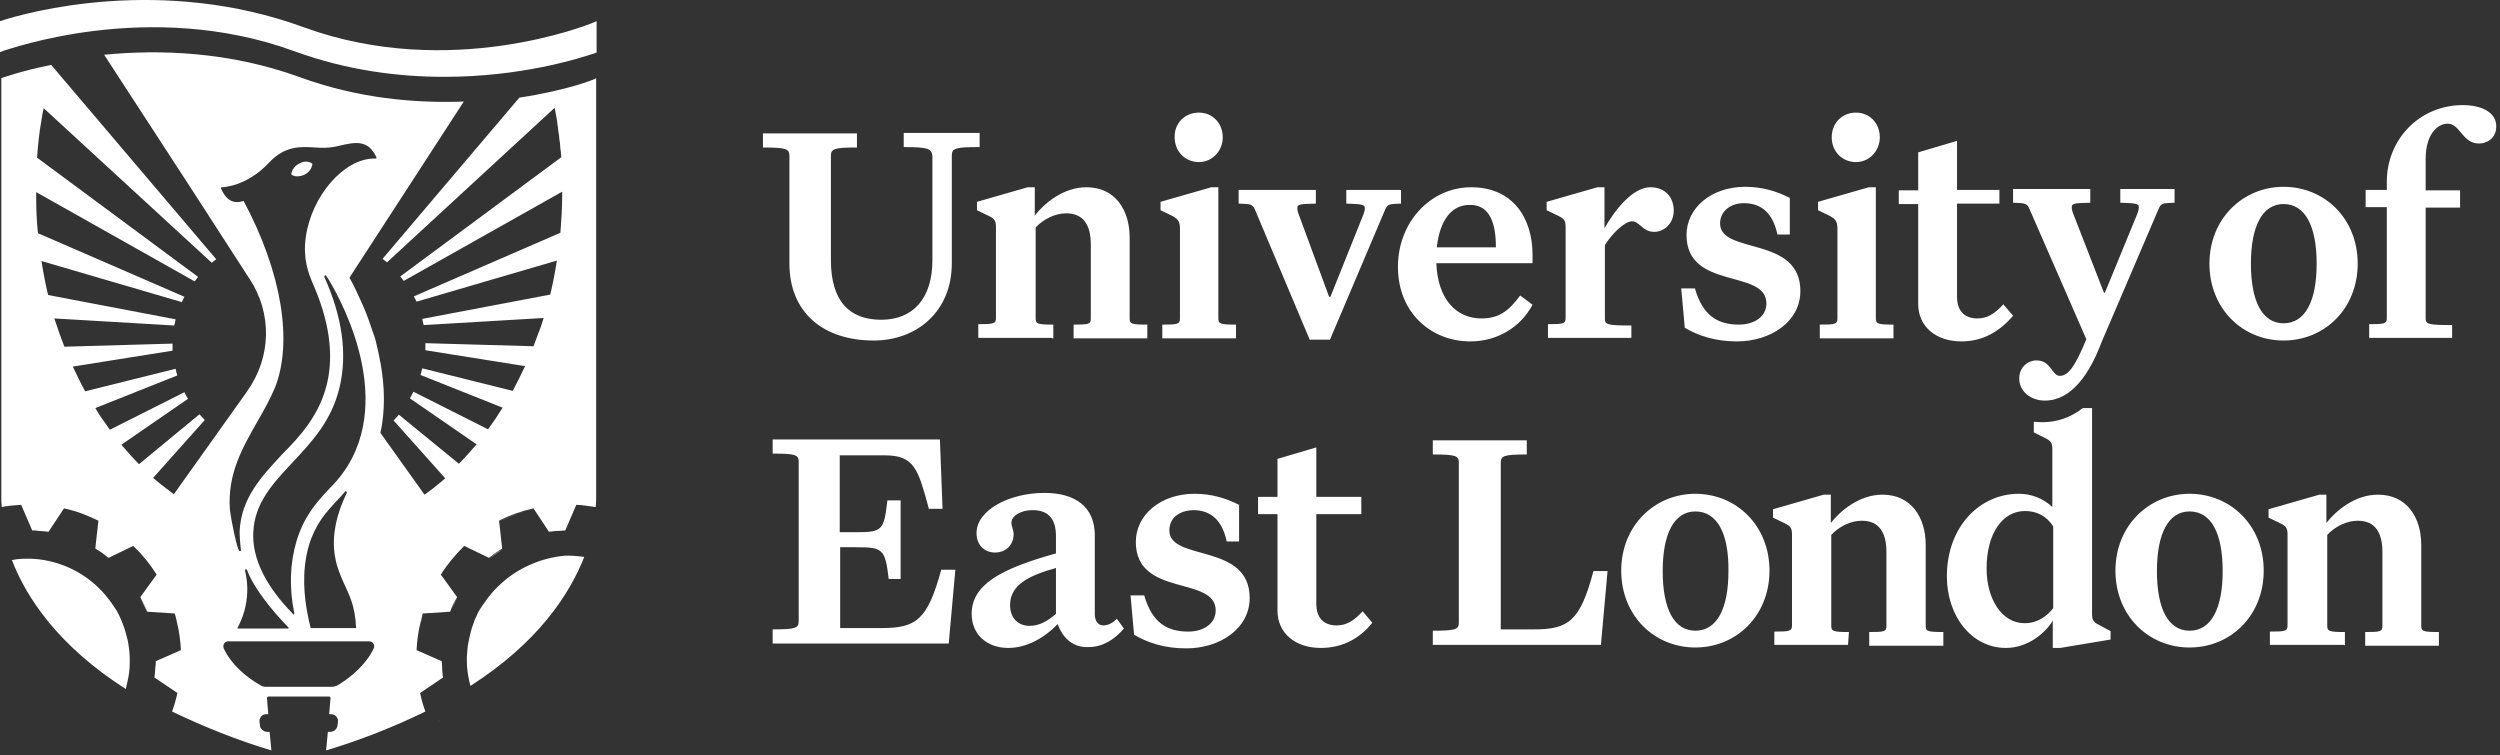
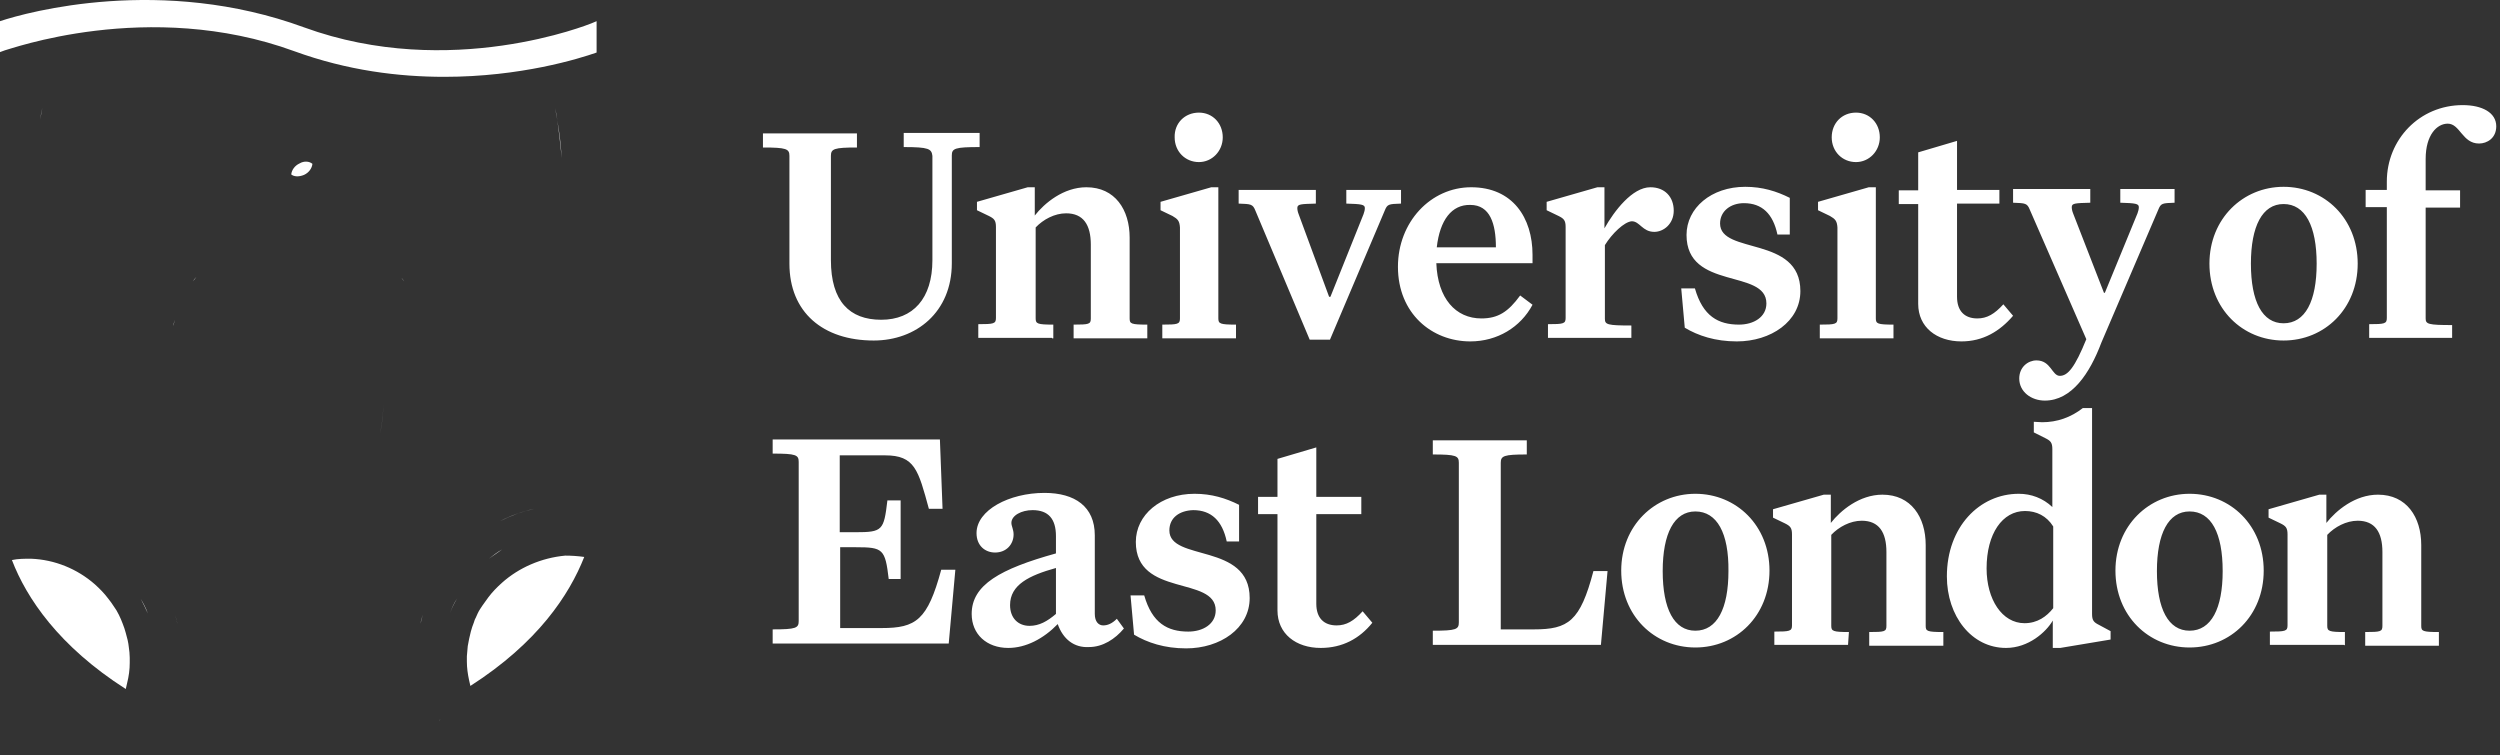
<svg xmlns="http://www.w3.org/2000/svg" width="288px" height="87px" viewBox="0 0 288 87" version="1.1">
  <rect x="0" y="0" width="288" height="87" fill="#333333" stroke="none" />
  <title>UEL</title>
  <g id="Page-1" stroke="none" stroke-width="1" fill="none" fill-rule="evenodd">
    <g id="EXD-Page" transform="translate(-233, -5143)" fill="#FFFFFF" fill-rule="nonzero">
      <g id="Case-Studies-3" transform="translate(0, 4940)">
        <g id="UEL" transform="translate(233, 203)">
          <path d="M235.566,46.148 C233.99,46.148 232.617,45.13 232.617,43.604 C232.617,42.281 233.634,41.518 234.6,41.518 C236.277,41.518 236.379,43.298 237.294,43.298 C238.209,43.298 239.022,42.332 240.344,39.075 L233.837,24.167 C233.532,23.404 233.329,23.404 231.906,23.353 L231.906,21.775 L240.801,21.775 L240.801,23.353 C239.073,23.404 238.666,23.404 238.666,23.861 C238.666,24.065 238.717,24.319 238.819,24.574 L242.377,33.733 L242.479,33.733 L246.241,24.574 C246.342,24.319 246.393,24.065 246.393,23.861 C246.393,23.454 245.987,23.404 244.258,23.353 L244.258,21.775 L250.511,21.775 L250.511,23.353 C249.087,23.404 248.935,23.404 248.63,24.167 L242.072,39.482 C240.751,42.993 238.666,46.148 235.566,46.148 Z M108.582,58.614 L107.006,58.614 C105.786,54.136 105.379,52.457 101.973,52.457 L96.737,52.457 L96.737,61.311 L98.567,61.311 C101.668,61.311 101.821,61.107 102.228,57.647 L103.753,57.647 L103.753,66.704 L102.38,66.704 C101.973,63.244 101.719,63.041 98.618,63.041 L96.788,63.041 L96.788,72.352 L101.567,72.352 C105.532,72.352 106.853,71.436 108.429,65.636 L110.056,65.636 L109.293,74.133 L89.011,74.133 L89.011,72.505 C91.705,72.505 92.01,72.352 92.01,71.538 L92.01,53.22 C92.01,52.406 91.705,52.254 89.011,52.254 L89.011,50.625 L108.277,50.625 L108.582,58.614 Z M121.85,71.894 C120.223,73.573 118.189,74.642 116.156,74.642 C113.665,74.642 111.937,73.065 111.937,70.724 C111.937,67.366 115.241,65.534 121.646,63.753 L121.646,61.769 C121.646,59.784 120.782,58.767 118.952,58.767 C117.681,58.767 116.512,59.377 116.512,60.242 C116.512,60.598 116.766,61.005 116.766,61.565 C116.766,62.685 115.953,63.651 114.631,63.651 C113.513,63.651 112.496,62.888 112.496,61.413 C112.496,58.767 116.258,56.782 120.324,56.782 C123.832,56.782 126.12,58.36 126.12,61.667 L126.12,70.724 C126.12,71.64 126.577,72.047 127.085,72.047 C127.594,72.047 128.102,71.843 128.661,71.284 L129.475,72.403 C128.458,73.624 127.035,74.54 125.459,74.54 C123.73,74.642 122.46,73.624 121.85,71.894 Z M116.359,69.706 C116.359,71.233 117.325,72.098 118.596,72.098 C119.714,72.098 120.629,71.589 121.646,70.724 L121.646,65.432 C118.545,66.297 116.359,67.366 116.359,69.706 Z M134.711,61.107 C134.711,64.72 143.962,62.481 143.962,68.892 C143.962,72.403 140.556,74.693 136.642,74.693 C134.151,74.693 132.169,74.031 130.644,73.115 L130.237,68.587 L131.813,68.587 C132.728,71.792 134.507,72.759 136.896,72.759 C138.574,72.759 140.048,71.894 140.048,70.317 C140.048,66.297 130.847,68.841 130.847,62.43 C130.847,59.326 133.694,56.884 137.608,56.884 C139.591,56.884 141.217,57.393 142.742,58.156 L142.742,62.379 L141.319,62.379 C140.811,59.988 139.54,58.767 137.456,58.767 C135.88,58.818 134.711,59.632 134.711,61.107 Z M152.147,74.642 C149.3,74.642 147.165,73.014 147.165,70.317 L147.165,59.225 L144.928,59.225 L144.928,57.24 L147.165,57.24 L147.165,52.864 L151.638,51.541 L151.638,57.24 L156.823,57.24 L156.823,59.225 L151.638,59.225 L151.638,69.554 C151.638,71.182 152.503,72.047 153.977,72.047 C155.095,72.047 155.959,71.538 156.976,70.419 L158.094,71.742 C156.62,73.573 154.638,74.642 152.147,74.642 Z M184.426,74.286 L165.059,74.286 L165.059,72.657 C167.753,72.657 168.058,72.505 168.058,71.691 L168.058,53.322 C168.058,52.508 167.753,52.355 165.059,52.355 L165.059,50.727 L175.886,50.727 L175.886,52.355 C173.243,52.355 172.887,52.508 172.887,53.322 L172.887,72.505 L176.7,72.505 C180.665,72.505 182.037,71.589 183.562,65.788 L185.189,65.788 L184.426,74.286 Z M195.305,56.884 C200.032,56.884 203.845,60.548 203.845,65.737 C203.845,70.927 200.032,74.591 195.305,74.591 C190.577,74.591 186.765,70.927 186.765,65.737 C186.765,60.548 190.628,56.884 195.305,56.884 Z M195.305,58.919 C192.865,58.919 191.543,61.463 191.543,65.788 C191.543,70.164 192.865,72.657 195.305,72.657 C197.796,72.657 199.117,70.113 199.117,65.788 C199.168,61.413 197.796,58.919 195.305,58.919 Z M212.894,74.286 L204.404,74.286 L204.404,72.759 C206.183,72.759 206.438,72.708 206.438,72.047 L206.438,61.565 C206.438,60.802 206.234,60.598 205.624,60.293 L204.252,59.632 L204.252,58.665 L210.098,56.986 L210.911,56.986 L210.911,60.242 C212.029,58.818 214.215,56.986 216.859,56.986 C220.163,56.986 221.84,59.581 221.84,62.786 L221.84,72.098 C221.84,72.708 221.993,72.81 223.874,72.81 L223.874,74.387 L215.334,74.387 L215.334,72.81 C217.113,72.81 217.316,72.759 217.316,72.098 L217.316,63.6 C217.316,61.311 216.452,59.988 214.469,59.988 C213.148,59.988 211.826,60.7 210.962,61.616 L210.962,72.098 C210.962,72.708 211.165,72.81 212.995,72.81 L212.894,74.286 Z M252.239,56.884 C256.967,56.884 260.779,60.548 260.779,65.737 C260.779,70.927 256.967,74.591 252.239,74.591 C247.512,74.591 243.699,70.927 243.699,65.737 C243.699,60.548 247.562,56.884 252.239,56.884 Z M252.239,58.919 C249.799,58.919 248.477,61.463 248.477,65.788 C248.477,70.164 249.799,72.657 252.239,72.657 C254.73,72.657 256.052,70.113 256.052,65.788 C256.052,61.413 254.73,58.919 252.239,58.919 Z M269.98,74.286 L261.491,74.286 L261.491,72.759 C263.27,72.759 263.524,72.708 263.524,72.047 L263.524,61.565 C263.524,60.802 263.321,60.598 262.711,60.293 L261.338,59.632 L261.338,58.665 L267.184,56.986 L267.998,56.986 L267.998,60.242 C269.116,58.818 271.302,56.986 273.945,56.986 C277.25,56.986 278.927,59.581 278.927,62.786 L278.927,72.098 C278.927,72.708 279.08,72.81 280.96,72.81 L280.96,74.387 L272.471,74.387 L272.471,72.81 C274.25,72.81 274.454,72.759 274.454,72.098 L274.454,63.6 C274.454,61.311 273.59,59.988 271.607,59.988 C270.285,59.988 268.964,60.7 268.099,61.616 L268.099,72.098 C268.099,72.708 268.303,72.81 270.133,72.81 L270.133,74.337 L269.98,74.286 Z M104.108,16.942 L104.108,15.313 L112.852,15.313 L112.852,16.942 C110.005,16.942 109.649,17.094 109.649,17.908 L109.649,30.324 C109.649,35.971 105.532,39.228 100.652,39.228 C94.806,39.228 90.942,35.971 90.942,30.374 L90.942,17.959 C90.942,17.145 90.587,16.992 87.892,16.992 L87.892,15.364 L98.72,15.364 L98.72,16.992 C96.077,16.992 95.721,17.145 95.721,17.959 L95.721,29.967 C95.721,34.699 97.856,36.836 101.516,36.836 C105.176,36.836 107.413,34.394 107.413,29.967 L107.413,17.959 C107.311,17.145 107.006,16.942 104.108,16.942 Z M121.189,38.923 L112.699,38.923 L112.699,37.345 C114.479,37.345 114.733,37.294 114.733,36.633 L114.733,26.151 C114.733,25.388 114.529,25.184 113.919,24.879 L112.547,24.218 L112.547,23.251 L118.393,21.572 L119.206,21.572 L119.206,24.828 C120.324,23.404 122.51,21.572 125.154,21.572 C128.458,21.572 130.135,24.167 130.135,27.372 L130.135,36.684 C130.135,37.294 130.288,37.396 132.169,37.396 L132.169,38.973 L123.68,38.973 L123.68,37.396 C125.459,37.396 125.662,37.345 125.662,36.684 L125.662,28.186 C125.662,25.897 124.798,24.574 122.815,24.574 C121.494,24.574 120.172,25.286 119.308,26.202 L119.308,36.684 C119.308,37.294 119.511,37.396 121.341,37.396 L121.341,38.973 L121.189,38.973 L121.189,38.923 Z M135.066,24.879 L133.694,24.218 L133.694,23.251 L139.54,21.572 L140.353,21.572 L140.353,36.684 C140.353,37.294 140.556,37.396 142.387,37.396 L142.387,38.973 L133.897,38.973 L133.897,37.396 C135.676,37.396 135.931,37.345 135.931,36.684 L135.931,26.202 C135.88,25.439 135.676,25.235 135.066,24.879 Z M138.116,12.973 C139.692,12.973 140.861,14.194 140.861,15.822 C140.861,17.399 139.641,18.672 138.116,18.672 C136.541,18.672 135.321,17.45 135.321,15.822 C135.27,14.194 136.49,12.973 138.116,12.973 Z M161.398,21.877 L161.398,23.454 C159.975,23.505 159.823,23.505 159.518,24.269 L153.214,39.126 L150.876,39.126 L144.623,24.269 C144.318,23.505 144.115,23.505 142.692,23.454 L142.692,21.877 L151.587,21.877 L151.587,23.454 C149.859,23.505 149.452,23.505 149.452,23.963 C149.452,24.167 149.503,24.421 149.605,24.676 L153.113,34.191 L153.265,34.191 L157.078,24.676 C157.179,24.421 157.23,24.167 157.23,23.963 C157.23,23.556 156.823,23.505 155.095,23.454 L155.095,21.877 L161.398,21.877 Z M169.379,39.33 C164.957,39.33 161.043,36.124 161.043,30.731 C161.043,25.591 164.804,21.572 169.481,21.572 C174.26,21.572 176.547,25.083 176.547,29.357 L176.547,30.324 L165.465,30.324 C165.618,34.394 167.702,36.684 170.65,36.684 C172.582,36.684 173.751,35.921 175.124,34.038 L176.547,35.106 C175.175,37.701 172.48,39.33 169.379,39.33 Z M165.516,28.492 L172.328,28.492 C172.328,25.795 171.667,23.607 169.379,23.607 C167.244,23.556 165.872,25.337 165.516,28.492 Z M187.883,38.923 L178.326,38.923 L178.326,37.345 C180.105,37.345 180.36,37.294 180.36,36.633 L180.36,26.151 C180.36,25.388 180.156,25.184 179.546,24.879 L178.174,24.218 L178.174,23.251 L184.02,21.572 L184.833,21.572 L184.833,26.304 C185.951,24.319 188.036,21.572 190.12,21.572 C191.797,21.572 192.814,22.691 192.814,24.269 C192.814,25.795 191.645,26.711 190.577,26.711 C189.205,26.711 188.9,25.49 187.985,25.49 C187.121,25.541 185.697,26.914 184.884,28.237 L184.884,36.735 C184.884,37.396 185.189,37.498 187.934,37.498 L187.934,38.923 L187.883,38.923 Z M198.152,25.744 C198.152,29.357 207.403,27.118 207.403,33.529 C207.403,37.04 203.998,39.33 200.083,39.33 C197.592,39.33 195.61,38.668 194.085,37.752 L193.678,33.224 L195.254,33.224 C196.169,36.429 197.948,37.396 200.337,37.396 C202.015,37.396 203.489,36.531 203.489,34.954 C203.489,30.934 194.288,33.478 194.288,27.067 C194.288,23.963 197.135,21.521 201.049,21.521 C203.032,21.521 204.658,22.03 206.183,22.793 L206.183,27.016 L204.76,27.016 C204.252,24.625 202.981,23.404 200.897,23.404 C199.372,23.404 198.152,24.319 198.152,25.744 Z M210.809,24.879 L209.437,24.218 L209.437,23.251 L215.283,21.572 L216.096,21.572 L216.096,36.684 C216.096,37.294 216.299,37.396 218.129,37.396 L218.129,38.973 L209.64,38.973 L209.64,37.396 C211.419,37.396 211.673,37.345 211.673,36.684 L211.673,26.202 C211.623,25.439 211.419,25.235 210.809,24.879 Z M213.809,12.973 C215.384,12.973 216.554,14.194 216.554,15.822 C216.554,17.399 215.334,18.672 213.809,18.672 C212.233,18.672 211.013,17.45 211.013,15.822 C211.013,14.194 212.182,12.973 213.809,12.973 Z M263.067,21.521 C267.794,21.521 271.607,25.184 271.607,30.374 C271.607,35.564 267.794,39.228 263.067,39.228 C258.339,39.228 254.527,35.564 254.527,30.374 C254.527,25.184 258.39,21.521 263.067,21.521 Z M263.067,23.505 C260.627,23.505 259.305,26.049 259.305,30.374 C259.305,34.75 260.627,37.243 263.067,37.243 C265.558,37.243 266.879,34.699 266.879,30.374 C266.879,26.049 265.558,23.505 263.067,23.505 Z M282.485,38.923 L272.929,38.923 L272.929,37.345 C274.708,37.345 274.962,37.294 274.962,36.633 L274.962,23.861 L272.522,23.861 L272.522,21.877 L274.962,21.877 L274.962,20.91 C274.962,16.077 278.724,12.108 283.706,12.108 C285.942,12.108 287.569,12.973 287.569,14.55 C287.569,15.924 286.501,16.534 285.586,16.534 C283.655,16.534 283.401,14.245 281.977,14.245 C280.757,14.245 279.435,15.517 279.435,18.315 L279.435,21.928 L283.401,21.928 L283.401,23.912 L279.435,23.912 L279.435,36.684 C279.435,37.345 279.74,37.447 282.485,37.447 L282.485,38.923 Z M225.958,39.33 C223.111,39.33 220.976,37.701 220.976,35.005 L220.976,23.505 L218.739,23.505 L218.739,21.928 L220.976,21.928 L220.976,17.552 L225.45,16.229 L225.45,21.877 L230.33,21.877 L230.33,23.454 L225.45,23.454 L225.45,34.191 C225.45,35.819 226.314,36.684 227.788,36.684 C228.906,36.684 229.77,36.175 230.787,35.056 L231.906,36.378 C230.38,38.159 228.449,39.33 225.958,39.33 Z M241.818,71.996 C241.208,71.691 241.005,71.487 241.005,70.724 L241.005,47.013 L239.937,47.013 C238.565,48.081 236.989,48.641 235.261,48.641 C234.956,48.641 234.6,48.59 234.295,48.59 L234.295,49.811 L235.616,50.473 C236.226,50.778 236.43,50.982 236.43,51.745 L236.43,58.41 C235.362,57.393 233.99,56.884 232.566,56.884 C228.042,56.884 224.28,60.7 224.28,66.399 C224.28,70.978 227.127,74.642 231.092,74.642 C233.685,74.642 235.718,72.81 236.481,71.487 L236.481,74.642 L237.345,74.642 L243.14,73.675 L243.14,72.708 L241.818,71.996 Z M236.531,70.062 C235.769,71.029 234.701,71.792 233.227,71.792 C230.635,71.792 228.855,69.045 228.855,65.483 C228.855,61.463 230.685,58.868 233.278,58.868 C234.6,58.868 235.769,59.428 236.531,60.649 L236.531,70.062 Z M20.181,70.877 C20.283,71.233 20.384,71.538 20.435,71.894 C20.384,71.538 20.283,71.182 20.181,70.877 L17.029,70.673 C16.826,70.062 16.521,69.503 16.216,68.994 C16.521,69.554 16.775,70.113 17.029,70.673 L20.181,70.877 Z M50.58,83.088 C50.631,82.987 50.682,82.885 50.733,82.834 C50.682,82.936 50.631,82.987 50.58,83.088 Z M20.13,36.836 C20.079,37.091 20.029,37.294 19.978,37.549 C19.978,37.294 20.079,37.091 20.13,36.836 Z M64.712,18.214 C64.61,16.738 64.458,15.262 64.204,13.889 C64.407,15.262 64.559,16.738 64.712,18.214 Z M44.175,45.995 C44.175,47.318 44.073,48.641 43.768,49.964 C44.073,48.692 44.175,47.369 44.175,45.995 Z M4.88,12.413 C4.778,12.871 4.728,13.329 4.626,13.787 C4.677,13.329 4.778,12.871 4.88,12.413 Z M22.621,31.901 C22.469,32.054 22.316,32.257 22.215,32.41 C22.367,32.257 22.52,32.054 22.621,31.901 Z M61.56,58.614 C60.137,58.919 58.815,59.428 57.595,60.039 C58.866,59.377 60.188,58.919 61.56,58.614 Z M46.564,32.41 C46.412,32.257 46.31,32.054 46.157,31.901 C46.31,32.054 46.462,32.257 46.564,32.41 Z M64.204,13.838 C64.153,13.38 64.051,12.922 63.949,12.464 C64.051,12.922 64.102,13.38 64.204,13.838 Z M57.849,63.295 C57.29,63.6 56.782,64.007 56.324,64.364 L57.849,63.295 Z M51.851,70.622 C52.054,70.012 52.359,69.452 52.664,68.943 C52.308,69.452 52.054,70.012 51.851,70.622 L48.699,70.826 C48.597,71.182 48.496,71.487 48.445,71.843 C48.547,71.487 48.597,71.182 48.699,70.826 L51.851,70.622 Z M35.025,20.147 C35.584,19.893 35.94,19.384 35.991,18.875 C35.635,18.57 35.025,18.519 34.516,18.824 C33.957,19.079 33.601,19.587 33.55,20.096 C33.856,20.351 34.415,20.402 35.025,20.147 Z" id="Shape" />
-           <path d="M59.832,11.243 L44.073,29.815 C44.226,29.967 44.429,30.069 44.582,30.222 L63.898,12.413 C64,12.871 64.051,13.329 64.153,13.787 C64.356,15.212 64.559,16.687 64.661,18.112 L46.107,31.85 C46.259,32.003 46.412,32.206 46.513,32.359 L64.763,22.081 L64.763,22.64 C64.763,24.014 64.661,25.49 64.559,26.813 L47.682,34.14 L47.987,34.75 L64.153,30.018 C63.949,31.341 63.695,32.664 63.39,33.936 L48.648,36.735 C48.699,36.989 48.75,37.193 48.801,37.447 L62.628,36.633 C62.475,37.193 62.272,37.752 62.069,38.261 C61.865,38.821 61.662,39.33 61.459,39.889 L49.004,39.533 L49.004,40.347 L60.493,42.179 C60.035,43.146 59.578,44.062 59.069,45.028 L48.648,42.433 C48.597,42.688 48.496,42.942 48.445,43.197 L57.9,46.962 C57.646,47.369 57.341,47.827 57.087,48.234 C56.782,48.641 56.528,49.048 56.223,49.455 L47.632,45.13 C47.479,45.385 47.377,45.639 47.225,45.893 L54.901,51.185 C54.24,51.948 53.579,52.712 52.867,53.424 L45.954,47.776 C45.751,47.98 45.547,48.234 45.344,48.438 L51.292,55.103 C50.529,55.765 49.716,56.426 48.903,56.986 L43.819,49.862 C44.124,48.539 44.226,47.216 44.226,45.893 C44.226,44.571 44.073,43.248 43.87,42.026 C43.717,41.212 43.565,40.398 43.361,39.584 C43.26,39.177 43.158,38.77 43.006,38.414 C42.65,37.345 42.294,36.277 41.837,35.259 C41.277,33.987 40.769,32.868 40.261,32.003 L40.413,31.748 L53.427,11.701 C47.835,11.904 41.277,11.344 34.567,8.902 C26.332,5.9 18.25,5.697 11.997,6.307 L21.96,21.623 L28.467,31.697 L28.772,32.155 C31.365,36.124 31.263,41.161 28.467,45.079 L28.111,45.588 L20.029,56.935 C19.215,56.324 18.402,55.714 17.64,55.052 L23.587,48.387 C23.384,48.183 23.18,47.929 22.977,47.725 L16.013,53.475 C15.301,52.763 14.64,51.999 13.979,51.236 L21.655,45.944 C21.503,45.69 21.35,45.436 21.249,45.181 L12.658,49.506 C12.353,49.099 12.098,48.692 11.793,48.285 C11.489,47.878 11.234,47.42 10.98,47.013 L20.435,43.248 C20.334,42.993 20.283,42.739 20.232,42.484 L9.811,45.079 C9.303,44.163 8.845,43.197 8.388,42.23 L19.876,40.398 L19.876,39.584 L7.422,39.94 C7.218,39.431 7.015,38.872 6.812,38.312 C6.608,37.752 6.456,37.193 6.253,36.684 L20.079,37.498 C20.13,37.243 20.181,37.04 20.232,36.786 L5.541,33.987 C5.236,32.715 4.982,31.392 4.778,30.069 L20.944,34.801 L21.249,34.191 L4.372,26.864 C4.219,25.49 4.168,24.065 4.168,22.691 L4.168,22.131 L22.418,32.41 C22.57,32.257 22.672,32.053 22.825,31.901 L4.27,18.163 C4.372,16.687 4.524,15.212 4.778,13.838 C4.829,13.38 4.931,12.922 5.033,12.464 L24.4,30.273 C24.553,30.12 24.705,30.018 24.909,29.866 L5.897,7.477 C2.338,8.19 0.152,9.004 0.152,9.004 L0.152,57.291 C0.152,57.596 0.152,58.003 0.203,58.41 C0.915,58.258 1.678,58.207 2.44,58.156 L3.711,61.107 C3.965,61.107 4.168,61.107 4.423,61.158 C4.677,61.158 4.88,61.209 5.134,61.209 C5.287,61.209 5.439,61.26 5.592,61.26 L7.371,58.563 C8.794,58.868 10.116,59.377 11.336,59.988 L10.98,63.193 C11.539,63.499 12.048,63.906 12.505,64.262 L15.352,62.888 C16.369,63.855 17.284,64.974 18.046,66.195 L16.165,68.79 C16.47,69.35 16.724,69.91 16.979,70.47 L20.13,70.673 C20.232,71.029 20.334,71.335 20.384,71.691 C20.639,72.708 20.791,73.828 20.842,74.896 L17.945,76.168 C17.945,76.423 17.945,76.626 17.894,76.881 C17.894,77.135 17.843,77.339 17.843,77.593 C17.843,77.746 17.792,77.898 17.792,78.051 L20.435,79.832 C20.283,80.544 20.079,81.257 19.825,81.969 C23.536,83.75 27.349,85.276 31.263,86.447 L31.06,84.309 L30.755,84.309 C30.5,84.309 30.246,84.157 30.094,83.953 C29.992,83.852 29.941,83.699 29.941,83.495 L29.89,83.088 C29.89,82.987 29.89,82.885 29.941,82.783 C29.992,82.681 30.043,82.579 30.094,82.529 C30.246,82.376 30.399,82.274 30.653,82.274 L30.907,82.274 L30.755,80.442 C30.755,80.341 30.805,80.239 30.907,80.239 L37.922,80.239 C38.024,80.239 38.075,80.341 38.075,80.442 L37.922,82.274 L38.176,82.274 C38.38,82.274 38.583,82.376 38.736,82.529 C38.786,82.579 38.837,82.681 38.888,82.783 C38.939,82.885 38.939,82.987 38.939,83.088 L38.888,83.495 C38.888,83.648 38.837,83.801 38.736,83.953 C38.634,84.055 38.583,84.157 38.431,84.208 C38.329,84.259 38.176,84.309 38.075,84.309 L37.77,84.309 L37.566,86.447 C41.481,85.276 45.344,83.75 49.004,81.969 C48.75,81.257 48.547,80.595 48.394,79.832 L51.038,78.051 C50.987,77.898 50.987,77.746 50.987,77.593 C50.936,77.339 50.936,77.135 50.936,76.881 C50.936,76.626 50.885,76.423 50.885,76.168 L47.987,74.896 C48.038,73.828 48.191,72.708 48.445,71.691 C48.547,71.335 48.597,71.029 48.699,70.673 L51.851,70.47 C52.054,69.859 52.359,69.299 52.664,68.79 L50.783,66.195 C51.546,64.974 52.461,63.906 53.477,62.888 L56.324,64.262 C56.833,63.855 57.341,63.499 57.849,63.193 L57.493,59.988 C58.764,59.326 60.086,58.868 61.459,58.563 L63.238,61.26 C63.39,61.26 63.543,61.209 63.695,61.209 C63.949,61.158 64.153,61.158 64.407,61.158 C64.661,61.158 64.864,61.107 65.119,61.107 L66.389,58.156 C66.745,58.156 67.152,58.207 67.508,58.258 C67.864,58.309 68.27,58.36 68.626,58.41 C68.677,58.003 68.677,57.596 68.677,57.291 L68.677,9.004 C68.779,9.055 65.322,10.429 59.832,11.243 Z M40.566,52.763 C39.752,54.34 38.786,55.459 37.77,56.477 C36.448,57.902 35.025,59.479 34.161,62.328 C33.398,64.923 33.296,67.671 33.906,70.673 C33.906,70.724 33.906,70.775 33.856,70.775 L33.805,70.775 C33.754,70.775 33.754,70.775 33.754,70.724 C30.602,67.518 29.026,64.313 29.179,61.311 C29.331,57.953 31.416,55.714 33.652,53.322 C35.889,50.931 38.227,48.488 39.142,44.52 C40.007,40.754 39.447,36.531 37.363,31.901 C37.363,31.85 37.363,31.799 37.414,31.748 C37.465,31.697 37.516,31.697 37.566,31.748 C37.668,31.85 45.293,43.502 40.566,52.763 Z M38.634,64.313 C38.837,65.432 39.244,66.348 39.651,67.264 C40.21,68.485 40.922,69.808 41.023,72.352 L35.787,72.352 C35.635,71.742 35.482,71.08 35.381,70.47 C35.126,69.045 34.669,65.992 35.584,62.837 C36.346,60.344 37.516,59.072 38.837,57.647 C39.142,57.342 39.447,56.986 39.752,56.63 C39.803,56.579 39.854,56.579 39.905,56.63 C39.956,56.68 39.956,56.731 39.956,56.782 C38.634,59.479 38.176,62.074 38.634,64.313 Z M28.213,65.737 C28.213,65.687 28.264,65.585 28.315,65.585 C28.366,65.585 28.467,65.585 28.467,65.687 C29.23,67.722 31.263,70.266 33.245,72.301 C33.296,72.352 33.245,72.403 33.195,72.403 L27.4,72.403 C27.349,72.403 27.349,72.352 27.349,72.352 C29.23,68.892 28.213,65.737 28.213,65.737 Z M29.636,48.59 C30.399,47.267 31.11,45.995 31.67,44.672 C33.754,39.431 32.483,31.392 28.061,23.149 C27.654,23.251 26.332,23.76 25.468,21.724 L25.468,21.623 C25.468,21.572 25.519,21.572 25.57,21.572 C25.62,21.572 28.366,21.521 30.958,18.773 C32.839,16.738 34.669,16.891 36.346,16.992 C37.058,17.043 37.719,17.043 38.329,16.942 L39.092,16.789 C40.871,16.382 42.396,16.026 43.361,18.112 L43.361,18.214 C43.361,18.264 43.311,18.264 43.26,18.264 L43.107,18.264 C39.651,18.264 35.889,22.539 35.228,27.321 C34.872,29.815 35.533,31.443 35.991,32.562 C37.922,36.887 38.481,40.805 37.668,44.214 C36.804,47.776 34.669,50.168 32.483,52.355 C30.195,54.849 27.756,57.342 27.603,61.26 C27.603,61.82 27.654,62.43 27.705,62.888 C27.756,63.397 27.806,63.499 27.654,63.499 C27.603,63.499 27.603,63.499 27.552,63.448 C27.349,63.295 26.688,60.344 26.485,58.716 C26.18,54.594 27.959,51.541 29.636,48.59 Z M43.056,74.693 C42.243,76.423 40.566,77.949 38.939,78.916 C38.685,79.069 38.431,79.119 38.176,79.119 L30.602,79.119 C30.399,79.119 30.195,79.069 30.043,78.967 C28.315,78 26.586,76.474 25.773,74.693 C25.62,74.286 25.875,73.879 26.281,73.879 L42.548,73.879 C42.904,73.879 43.26,74.286 43.056,74.693 Z" id="Shape" />
          <path d="M57.798,67.162 C57.239,67.671 56.731,68.18 56.273,68.79 C56.07,69.096 55.816,69.401 55.613,69.706 L55.308,70.164 C55.104,70.47 54.952,70.826 54.799,71.182 C54.698,71.335 54.647,71.538 54.596,71.691 C54.443,72.047 54.342,72.403 54.24,72.759 C54.088,73.319 53.986,73.879 53.884,74.438 C53.833,74.845 53.833,75.202 53.783,75.609 L53.783,76.219 C53.783,76.932 53.884,77.644 54.037,78.356 C54.088,78.56 54.138,78.814 54.189,79.018 C61.967,74.031 65.576,68.536 67.305,64.16 C66.593,64.058 65.83,64.007 65.119,64.007 C62.373,64.262 59.781,65.381 57.798,67.162 Z M14.945,76.372 L14.945,75.761 C14.945,75.354 14.894,74.947 14.844,74.591 C14.793,74.031 14.64,73.421 14.488,72.912 C14.386,72.556 14.284,72.2 14.132,71.843 C14.081,71.691 13.979,71.487 13.929,71.335 C13.776,70.978 13.624,70.673 13.42,70.317 L13.115,69.859 C12.912,69.554 12.709,69.248 12.454,68.943 C11.997,68.332 11.489,67.824 10.929,67.315 C8.896,65.534 6.303,64.465 3.558,64.364 C2.796,64.364 2.084,64.364 1.373,64.516 C3.05,68.892 6.761,74.438 14.488,79.374 C14.539,79.17 14.589,78.916 14.64,78.712 C14.844,77.898 14.945,77.135 14.945,76.372 Z M33.906,5.9 C40.057,8.139 45.954,8.851 51.19,8.851 C59.984,8.851 66.694,6.765 68.728,6.053 L68.728,2.44 L68.118,2.695 C67.965,2.745 51.902,9.309 35.025,3.152 C18.656,-2.852 3.203,1.372 0,2.44 L0,6.002 L0.559,5.798 C0.813,5.798 17.08,-0.257 33.906,5.9 Z" id="Shape" />
        </g>
      </g>
    </g>
  </g>
</svg>